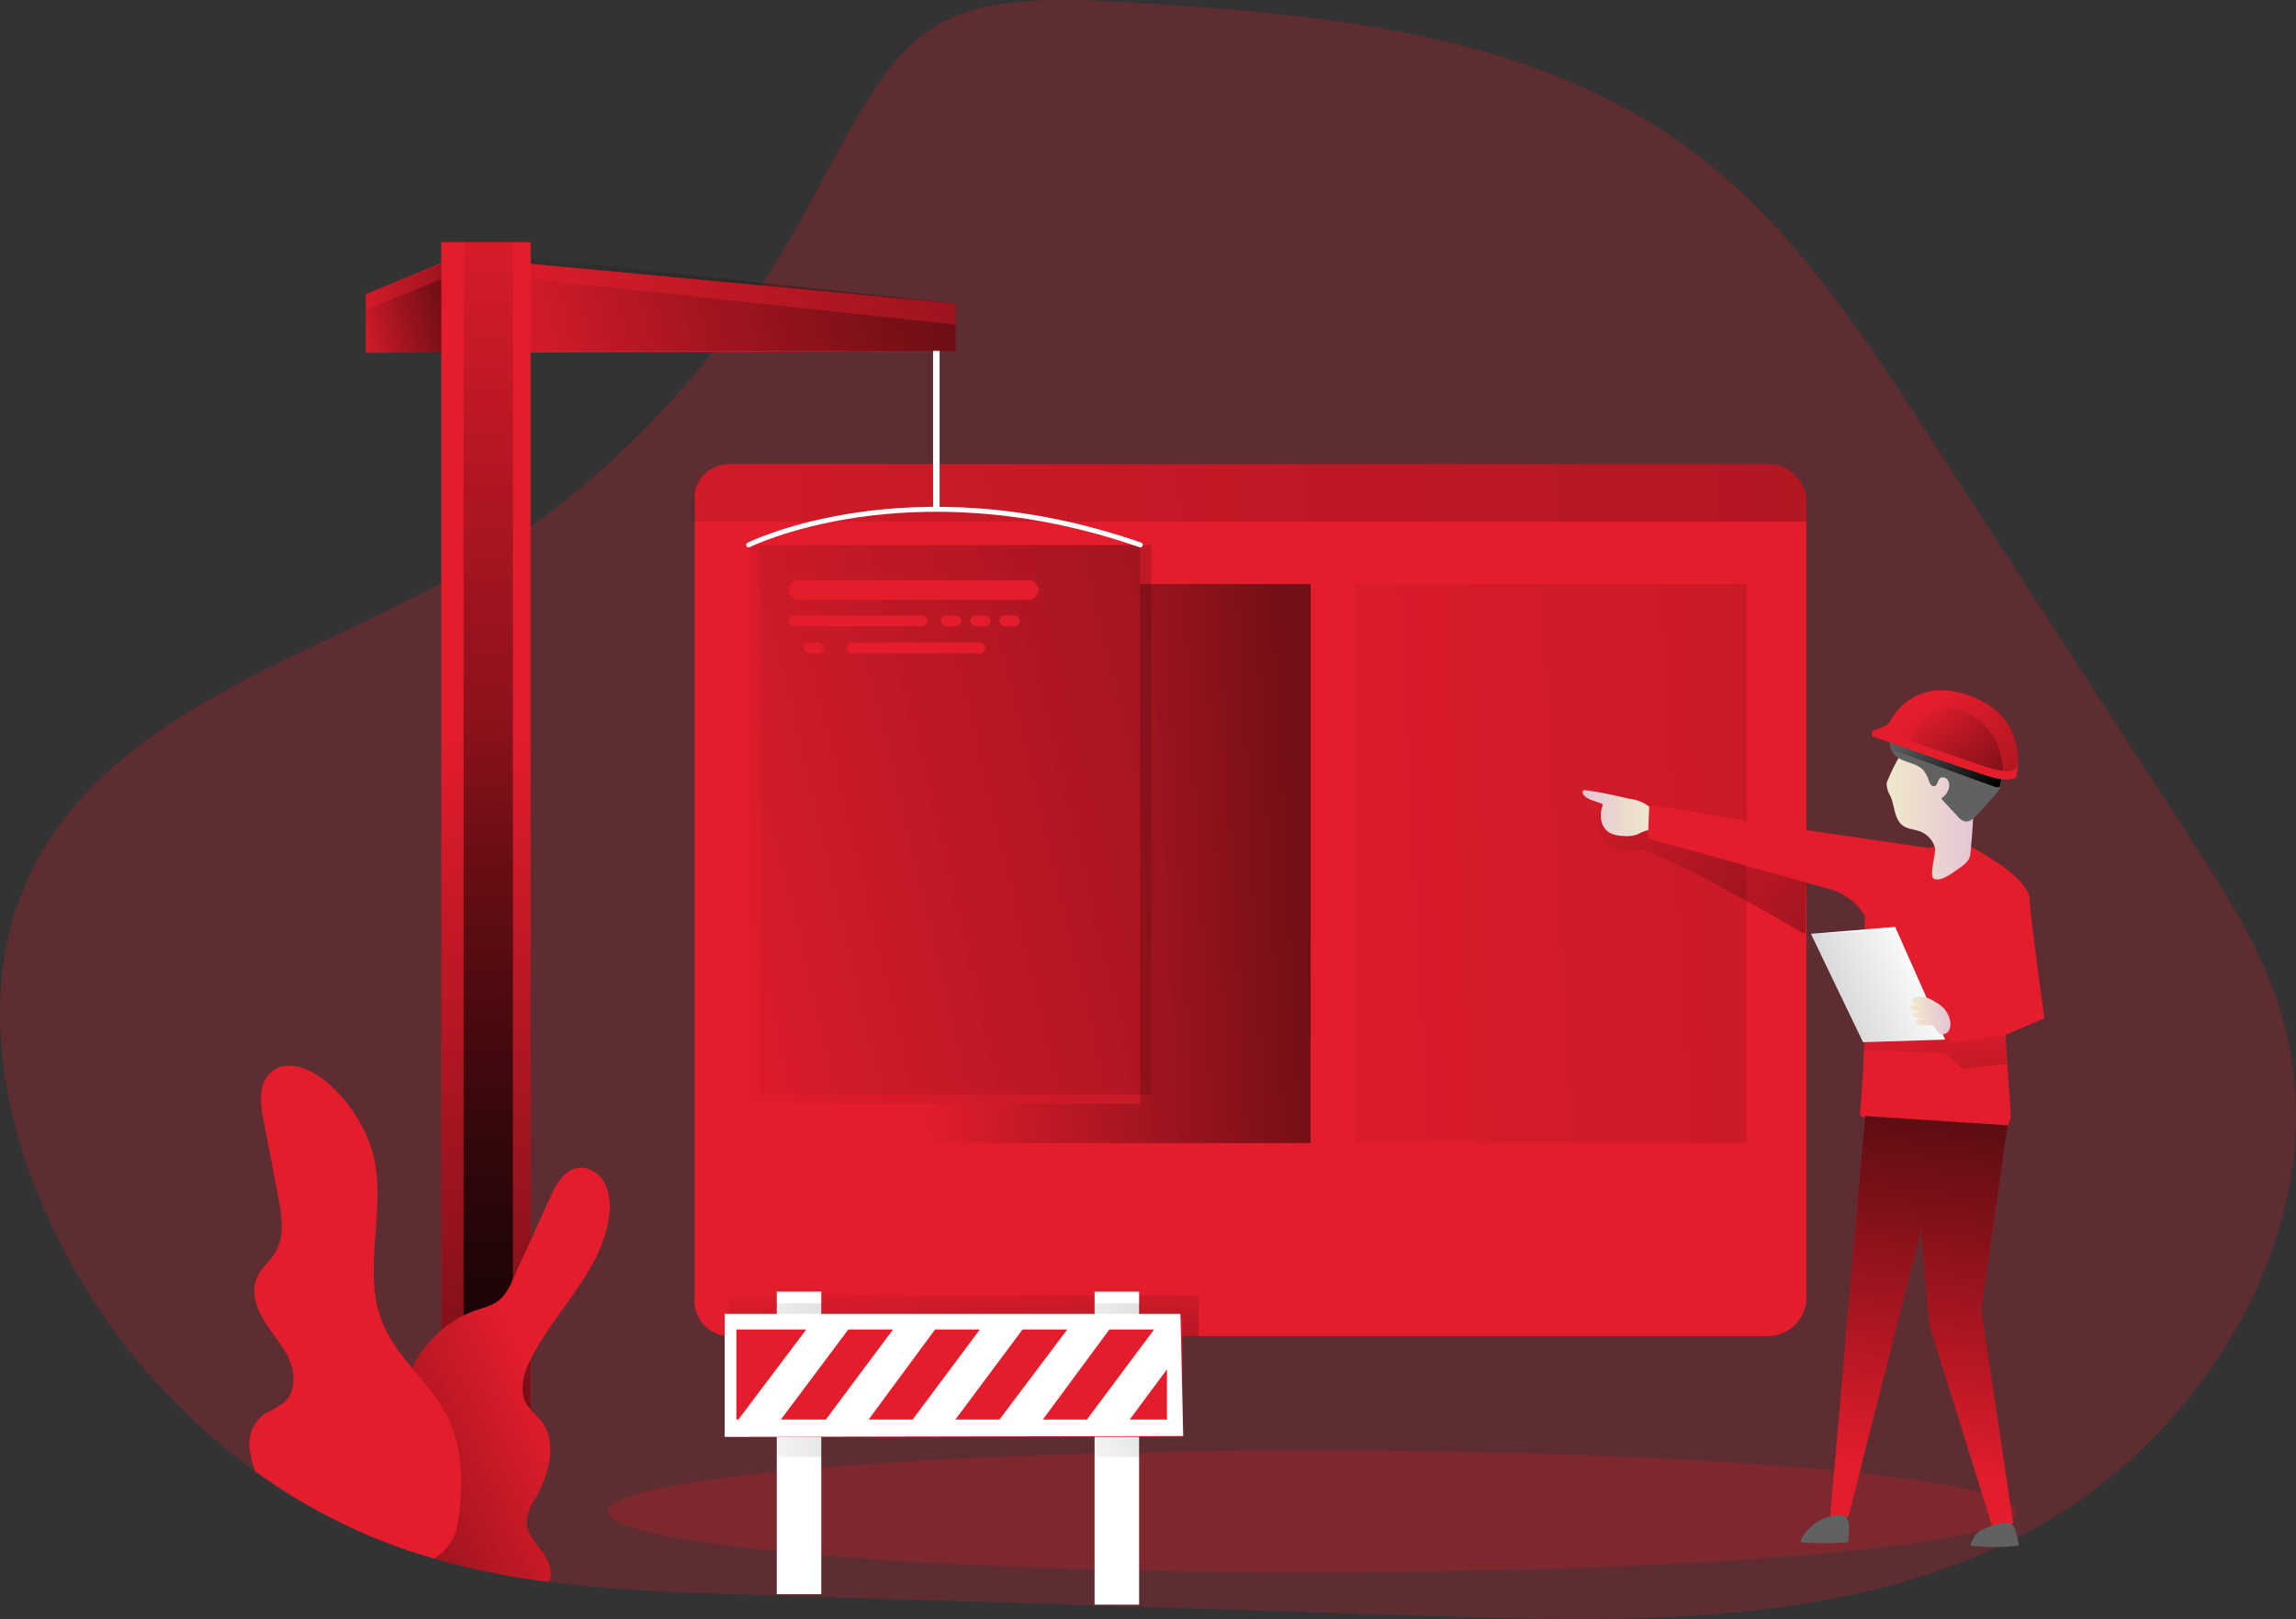
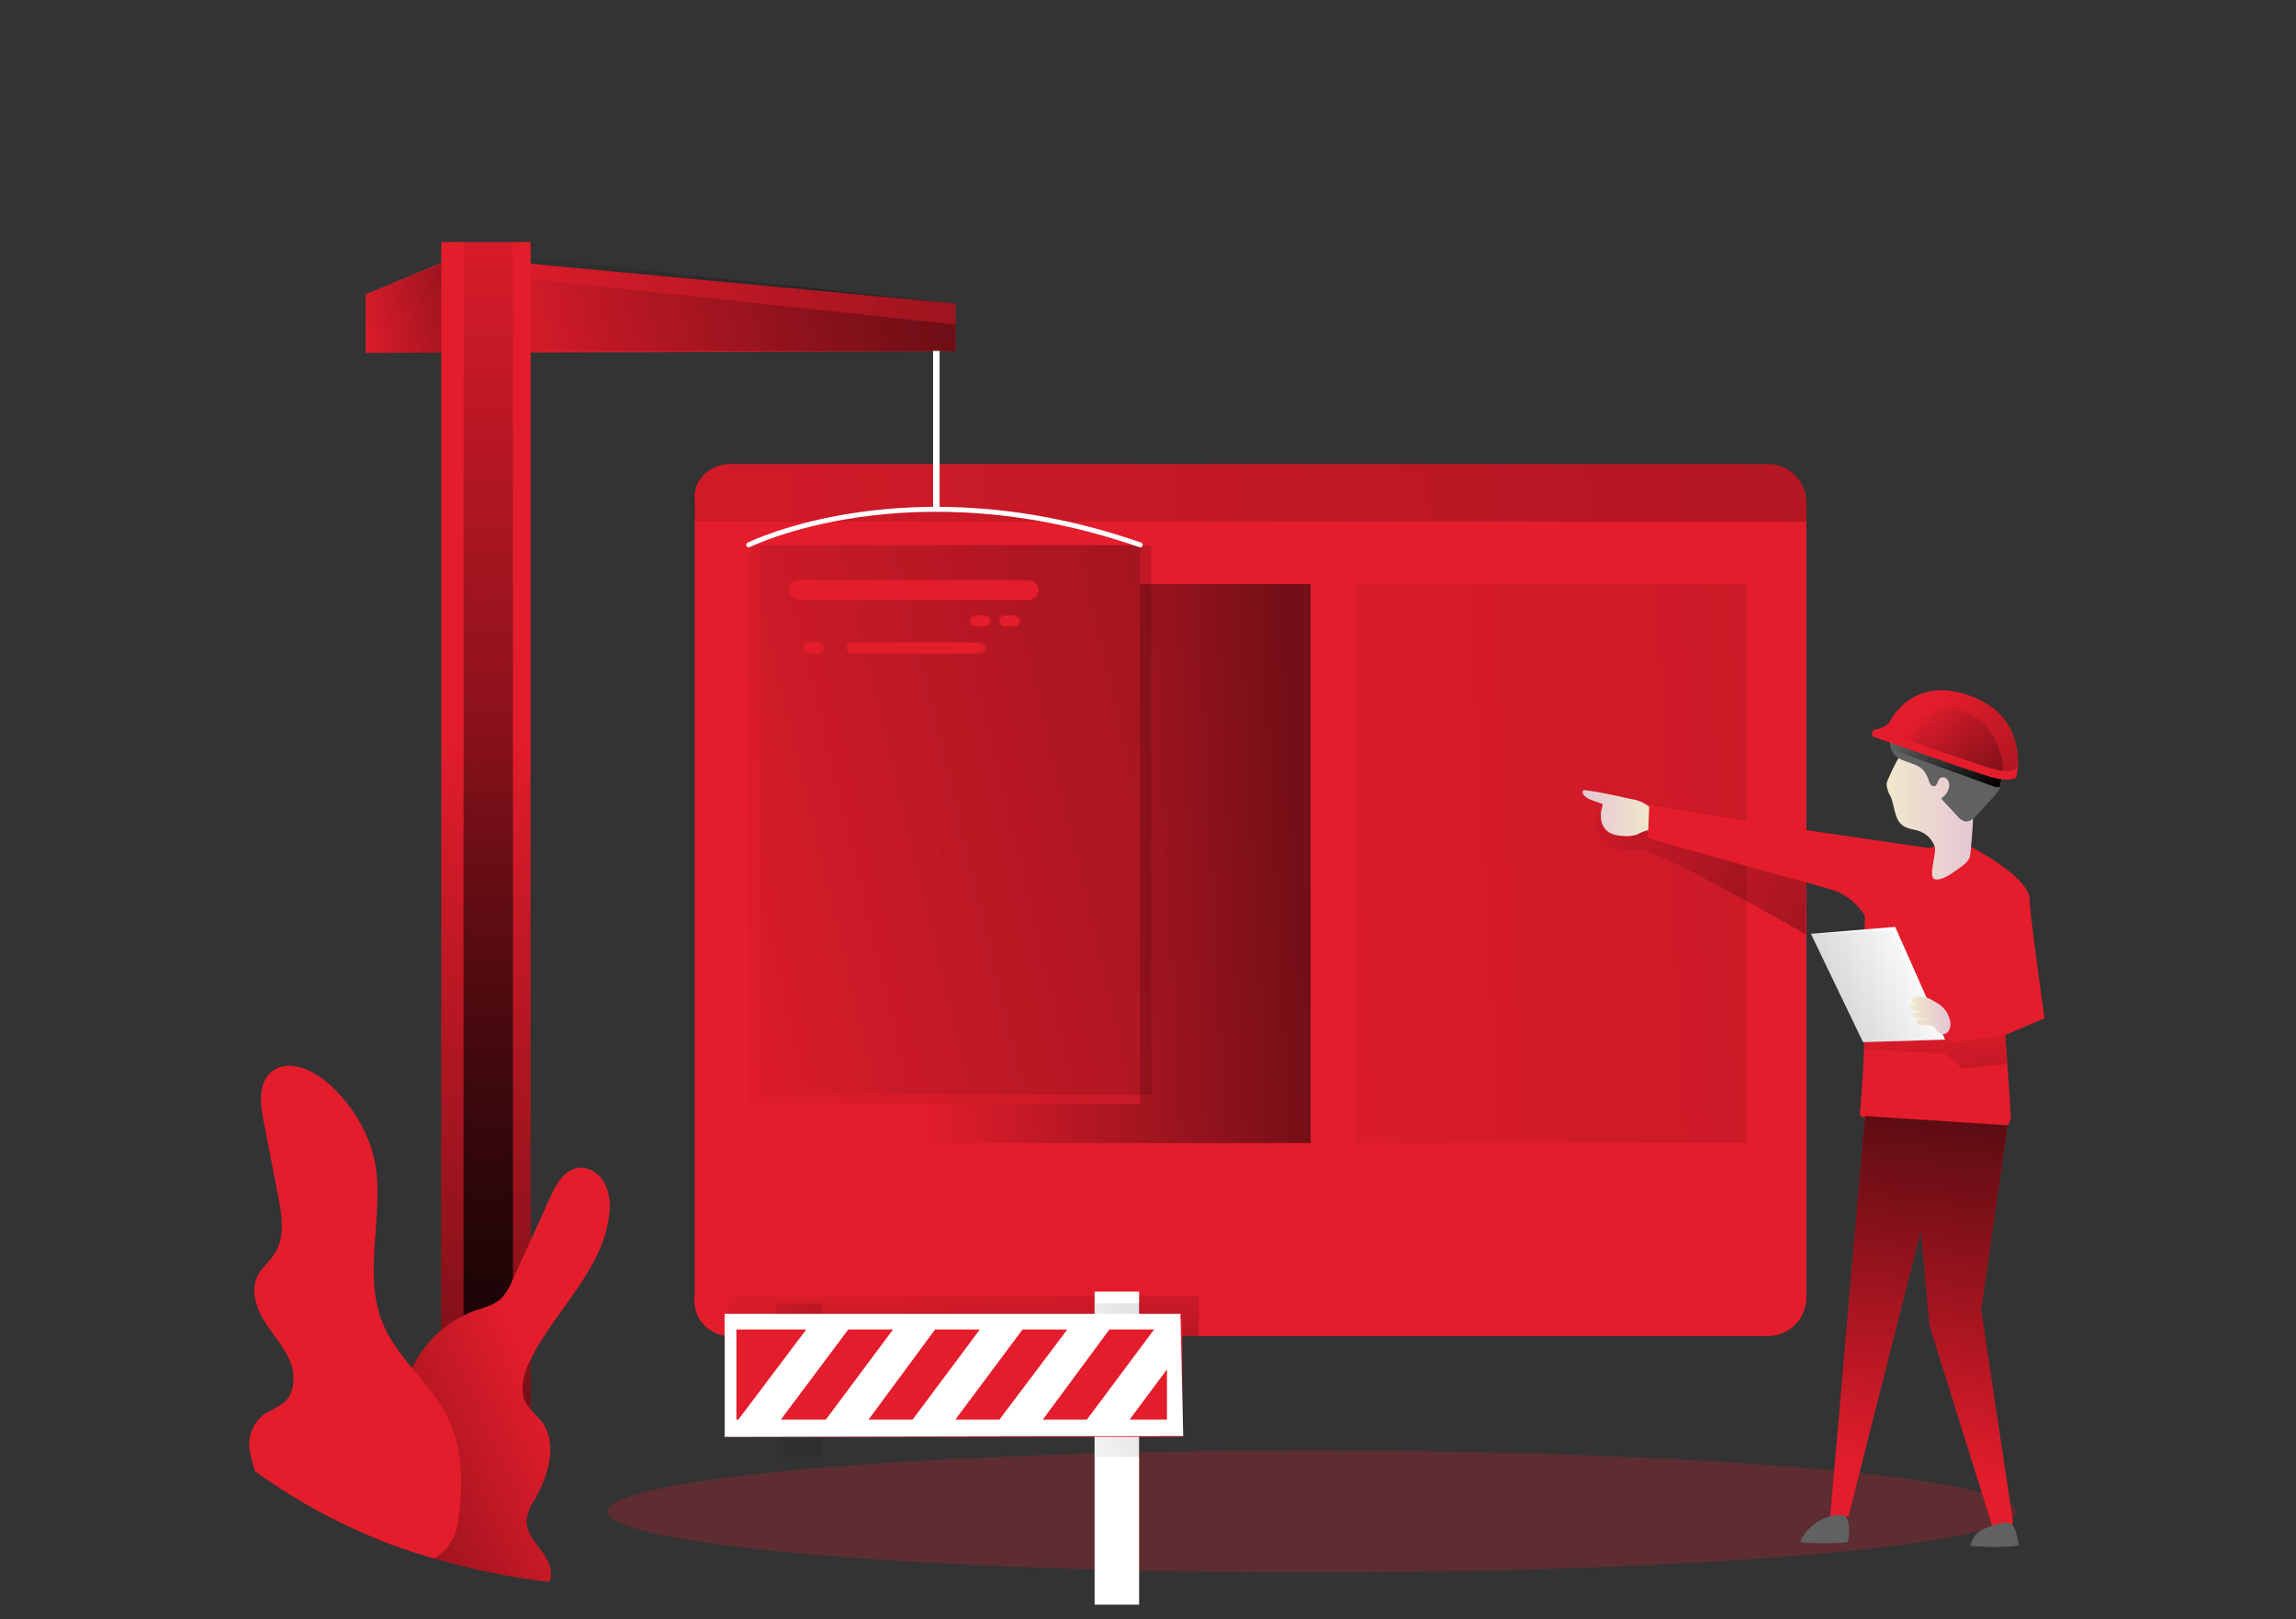
<svg xmlns="http://www.w3.org/2000/svg" xmlns:xlink="http://www.w3.org/1999/xlink" id="Layer_1" data-name="Layer 1" viewBox="0 0 510.15 359.76">
  <rect x="0" y="0" width="510.15" height="359.76" fill="#333333" stroke="none" />
  <defs>
    <linearGradient id="linear-gradient" x1="429.36" y1="225.03" x2="432.77" y2="273.94" gradientUnits="userSpaceOnUse">
      <stop offset="0" stop-color="#010101" stop-opacity="0" />
      <stop offset="0.95" stop-color="#010101" />
    </linearGradient>
    <linearGradient id="linear-gradient-2" x1="213.3" y1="280.85" x2="217.12" y2="335.08" xlink:href="#linear-gradient" />
    <linearGradient id="linear-gradient-3" x1="160.76" y1="309.98" x2="263.86" y2="289.64" gradientUnits="userSpaceOnUse">
      <stop offset="0" stop-color="#010101" stop-opacity="0" />
      <stop offset="0.35" stop-color="#010101" stop-opacity="0.35" />
      <stop offset="0.95" stop-color="#010101" />
    </linearGradient>
    <linearGradient id="linear-gradient-4" x1="231.52" y1="309.98" x2="334.62" y2="289.64" xlink:href="#linear-gradient-3" />
    <linearGradient id="linear-gradient-5" x1="241.94" y1="197.22" x2="952.31" y2="160.28" xlink:href="#linear-gradient" />
    <linearGradient id="linear-gradient-6" x1="201.21" y1="195.59" x2="294.38" y2="190.74" xlink:href="#linear-gradient" />
    <linearGradient id="linear-gradient-7" x1="140.18" y1="199.67" x2="562.54" y2="99.67" xlink:href="#linear-gradient" />
    <linearGradient id="linear-gradient-8" x1="142.97" y1="198.61" x2="563.47" y2="99.05" xlink:href="#linear-gradient" />
    <linearGradient id="linear-gradient-9" x1="360.86" y1="217.84" x2="515.31" y2="353.38" xlink:href="#linear-gradient" />
    <linearGradient id="linear-gradient-10" x1="353.28" y1="227.41" x2="368.97" y2="227.41" gradientUnits="userSpaceOnUse">
      <stop offset="0" stop-color="#e5c6d6" />
      <stop offset="0.42" stop-color="#ead4d0" />
      <stop offset="1" stop-color="#f0e9cb" />
    </linearGradient>
    <linearGradient id="linear-gradient-11" x1="6.56" y1="170.6" x2="1891.15" y2="72.59" xlink:href="#linear-gradient" />
    <linearGradient id="linear-gradient-12" x1="-597.66" y1="226.59" x2="-578.4" y2="226.59" gradientTransform="matrix(-1, 0, 0, 1, -157.58, 0)" xlink:href="#linear-gradient-10" />
    <linearGradient id="linear-gradient-13" x1="426.9" y1="207.42" x2="441.17" y2="225.32" xlink:href="#linear-gradient" />
    <linearGradient id="linear-gradient-14" x1="429.31" y1="203.21" x2="464.72" y2="247.62" xlink:href="#linear-gradient" />
    <linearGradient id="linear-gradient-15" x1="429.46" y1="203.41" x2="455.91" y2="236.58" xlink:href="#linear-gradient" />
    <linearGradient id="linear-gradient-16" x1="428.66" y1="214.36" x2="358.06" y2="244.79" xlink:href="#linear-gradient" />
    <linearGradient id="linear-gradient-17" x1="-592.58" y1="272.4" x2="-583.59" y2="272.4" gradientTransform="matrix(-1, 0, 0, 1, -157.58, 0)" xlink:href="#linear-gradient-10" />
    <linearGradient id="linear-gradient-18" x1="426.36" y1="328.05" x2="444.16" y2="190.58" xlink:href="#linear-gradient" />
    <linearGradient id="linear-gradient-19" x1="131.97" y1="78.14" x2="131.97" y2="78.14" xlink:href="#linear-gradient" />
    <linearGradient id="linear-gradient-20" x1="105.96" y1="81.66" x2="457.71" y2="-1.63" xlink:href="#linear-gradient" />
    <linearGradient id="linear-gradient-21" x1="106.62" y1="83.83" x2="454.37" y2="1.49" xlink:href="#linear-gradient" />
    <linearGradient id="linear-gradient-22" x1="107.9" y1="161.11" x2="108.73" y2="496.51" xlink:href="#linear-gradient" />
    <linearGradient id="linear-gradient-23" x1="108.1" y1="35.91" x2="108.93" y2="371.29" xlink:href="#linear-gradient" />
    <linearGradient id="linear-gradient-24" x1="77.22" y1="73.44" x2="155.26" y2="54.96" xlink:href="#linear-gradient" />
    <linearGradient id="linear-gradient-25" x1="77.71" y1="75.03" x2="152.81" y2="57.25" xlink:href="#linear-gradient" />
    <linearGradient id="linear-gradient-26" x1="122.05" y1="354.33" x2="61.88" y2="381.87" xlink:href="#linear-gradient" />
  </defs>
  <title>Under Constructions 2</title>
-   <path d="M451.19,387.71c-39.79,20.46-85.8,19.5-129.87,18.15l-153-4.79c-14.9-.45-29.92-.93-44.7-2.89A175,175,0,0,1,98.06,393c-3.22-.93-6.38-1.95-9.54-3.13-1.63-.6-3.22-1.23-4.82-1.92a128.91,128.91,0,0,1-25.37-14.3,142.44,142.44,0,0,1-47.4-59.5C2.05,293.26-2,268.7,5.72,247.27,20,207.6,65,195.26,100.26,175.91c33.23-18.24,61.1-47,80-81.56,21.82-39.88,23.92-50.12,71.36-47.17,44.84,2.77,92.49,6.6,128.69,35.19C401,98.65,416,121.68,430.67,144.25q28.62,44.06,57.24,88.15c8.25,12.7,16.62,25.68,20.86,40.45C521.77,318.18,491,367.24,451.19,387.71Z" transform="translate(-1.64 -46.71)" fill="#e41d2c" opacity="0.24" style="isolation:isolate" />
  <ellipse cx="291.51" cy="335.87" rx="156.49" ry="13.56" fill="#e41d2c" opacity="0.24" style="isolation:isolate" />
  <polygon points="81.24 65.4 101.41 57.07 212.32 67.47 212.32 78.02 81.24 78.41 81.24 65.4" fill="#e41d2c" />
  <rect x="98.05" y="53.8" width="19.85" height="275.75" fill="#e41d2c" />
  <path d="M439.55,234.86s12.84,6.63,13.05,11.6,3.31,26.5,3.31,26.5l-8.7,3.73,1.19,17.59a4.07,4.07,0,0,1-3.67,4.34c-8.15.8-30.07-2-29.84-4.49,2.8-30-1.34-52,4-55.12s12.59-4.11,12.59-4.11Z" transform="translate(-1.64 -46.71)" fill="#e41d2c" />
  <polygon points="445.57 229.98 433.59 231.58 432.04 229.56 413.95 231.58 414.18 233.29 432.19 234.06 436.08 237.48 445.86 236.39 445.57 229.98" opacity="0.5" fill="url(#linear-gradient)" />
  <path d="M403,158.39V335a8.59,8.59,0,0,1-8.6,8.6H164a7.88,7.88,0,0,1-8-9V158c-.62-4.35,3.22-8.19,8-8.19H394.37A8.59,8.59,0,0,1,403,158.39Z" transform="translate(-1.64 -46.71)" fill="#e41d2c" />
  <rect x="161.86" y="287.85" width="104.52" height="9.04" opacity="0.5" fill="url(#linear-gradient-2)" />
  <rect x="243.21" y="287.01" width="9.89" height="69.56" fill="#fff" />
-   <rect x="172.59" y="287.01" width="9.89" height="67.23" fill="#fff" />
  <polygon points="172.66 323.73 182.62 323.73 182.62 289.62 172.45 289.62 172.66 323.73" opacity="0.5" fill="url(#linear-gradient-3)" />
  <polygon points="243.42 323.73 253.38 323.73 253.38 289.62 243.21 289.62 243.42 323.73" opacity="0.5" fill="url(#linear-gradient-4)" />
  <rect x="301.14" y="129.77" width="86.96" height="124.22" opacity="0.5" fill="url(#linear-gradient-5)" />
  <polygon points="291.21 129.77 291.21 254.01 204.25 254.01 204.25 245.28 253.32 245.28 253.32 129.77 291.21 129.77" opacity="0.5" fill="url(#linear-gradient-6)" />
  <rect x="166.36" y="121.08" width="86.96" height="124.2" opacity="0.5" fill="url(#linear-gradient-7)" />
  <rect x="168.85" y="121.18" width="86.96" height="122.03" opacity="0.5" fill="url(#linear-gradient-8)" />
  <path d="M353.57,223.45s-1.57-.13-1.1.88,3.73,1.49,3.65,2c-1.4,8.77,6.21,10,9.47,9.16s37.19,18.82,37.19,18.82l.31-17.81Z" transform="translate(-1.64 -46.71)" fill="url(#linear-gradient-9)" />
  <path d="M363.86,224.23c-3.28-.74-6.57-1.49-9.9-1.91a.77.77,0,0,0-.45,0c-.38.19-.22.78.06,1.1,1,1.07,2.53,1.29,3.86,1.84a.46.46,0,0,1,.27.22.49.49,0,0,1,0,.29,6.47,6.47,0,0,0-.27,3.26,4.11,4.11,0,0,0,1.77,2.69,6.3,6.3,0,0,0,2.81.72,7.64,7.64,0,0,0,3.43-.31,12.77,12.77,0,0,1,2-.86c.44-.09.95-.09,1.22-.44a1.21,1.21,0,0,0,.21-.62c.18-1.3.28-3.24-.74-4.22A8.9,8.9,0,0,0,363.86,224.23Z" transform="translate(-1.64 -46.71)" fill="url(#linear-gradient-10)" />
  <path d="M403,158.39v4.24H155.37v-4.24a8.59,8.59,0,0,1,8.61-8.6H394.37A8.59,8.59,0,0,1,403,158.39Z" transform="translate(-1.64 -46.71)" fill="url(#linear-gradient-11)" />
  <path d="M421.21,219.76a3.83,3.83,0,0,0-.38,1.14,5.77,5.77,0,0,0,.87,2.75c.95,2.23.81,5.16,2.79,6.55,1.1.77,2.55.79,3.8,1.27a5.52,5.52,0,0,1,3.23,3.43c.44,1.4-1.46,6.61-.09,7.13s3.59-1,4.89-1.94c1.55-1.08,2.95-2,3.1-3.53.53-5.42,1.05-10.91.23-16.3a13.77,13.77,0,0,0-1.41-4.66,9,9,0,0,0-6.83-4.52C425.29,210.45,423.29,215.09,421.21,219.76Z" transform="translate(-1.64 -46.71)" fill="url(#linear-gradient-12)" />
  <path d="M421.73,210.92a3.76,3.76,0,0,0,.9,3.55c1.69,1.77,4.77,1.59,6.39,3.42a7.26,7.26,0,0,1,1.22,2.4c.2.55.57,1.2,1.15,1.12.79-.11.73-1.38,1.39-1.84a1.27,1.27,0,0,1,1.68.58c.74,1.26-.07,2.92-1.25,3.79-.09.06-.19.14-.18.25s.06.13.11.19l3.48,3.74a3.28,3.28,0,0,0,1.5,1.09c1.11.26,2.11-.66,2.88-1.5l3.43-3.77a9.26,9.26,0,0,0,1.53-2.06,8.86,8.86,0,0,0,.41-4.55,13.44,13.44,0,0,0-1-4.68,9.77,9.77,0,0,0-3.83-3.9c-4.69-2.85-10.45-3.29-15.93-3-1.39.08-.8,1.48-1.46,2.34C423.37,209.18,422.14,209.45,421.73,210.92Z" transform="translate(-1.64 -46.71)" fill="#606161" />
  <path d="M421.57,211.68a9.53,9.53,0,0,0,.31,1.47c.12.2,23.1,8.43,23.1,8.43s1,.27,1.08-.28.35-1.43.35-1.43Z" transform="translate(-1.64 -46.71)" fill="url(#linear-gradient-13)" />
  <path d="M450,215.48a15.49,15.49,0,0,1-.39,4s-1.33,1-5,.05-27-9.22-27-9.22-.35-1.42,1-1.55h0a5.62,5.62,0,0,0,2.87-1.54s4.89-10.81,18.17-5.78C448.28,204.67,449.92,211.25,450,215.48Z" transform="translate(-1.64 -46.71)" fill="#e41d2c" />
  <path d="M450,215.48a14,14,0,0,1-.35,2.08,4.45,4.45,0,0,1-2.91.44,10.92,10.92,0,0,1-2-.36c-2.21-.57-11.52-3.79-18.62-6.26-3.26-1.15-6-2.16-7.41-2.65a5.62,5.62,0,0,0,2.87-1.54s4.89-10.81,18.17-5.78C448.28,204.67,449.92,211.25,450,215.48Z" transform="translate(-1.64 -46.71)" opacity="0.5" fill="url(#linear-gradient-14)" />
  <path d="M446.74,218a10.92,10.92,0,0,1-2-.36c-2.21-.57-11.52-3.79-18.62-6.26a.67.67,0,0,0,.13-.18s3.58-10.81,13.15-5.78C444.89,208.33,446.47,213.85,446.74,218Z" transform="translate(-1.64 -46.71)" opacity="0.5" fill="url(#linear-gradient-15)" />
  <polygon points="421.09 205.96 402.38 207.51 413.95 231.58 432.19 231.01 421.09 205.96" fill="#fff" />
  <polygon points="420.6 206.68 402.38 207.51 413.95 231.58 432.19 231.01 420.6 206.68" opacity="0.5" fill="url(#linear-gradient-16)" />
  <path d="M427.46,268.31c-.41.06-.91.21-1,.62s.5.77,1,.9l1.81.5a4.7,4.7,0,0,0-2.59-.29c-.27,0-.59.16-.65.43s.43.65.84.72l2.38.43a3.5,3.5,0,0,0-2.36.29.58.58,0,0,0-.26.23c-.13.29.26.53.57.61a18.3,18.3,0,0,0,2.64.49l-1.67,0a.84.84,0,0,0-.58.15.6.6,0,0,0,.14.89,1.78,1.78,0,0,0,1,.22l1.4,0a2.47,2.47,0,0,1,.82.12c.78.33,1,1.4,1.76,1.79a1.58,1.58,0,0,0,1.92-.65,3.09,3.09,0,0,0,.31-2.16,5.83,5.83,0,0,0-2.81-3.95C430.48,268.63,429.51,268,427.46,268.31Z" transform="translate(-1.64 -46.71)" fill="url(#linear-gradient-17)" />
  <polygon points="446.09 250.06 440.19 291.05 447.33 338.57 442.67 339.19 428.7 294.47 426.83 273.35 410.69 337.01 406.65 337.01 414.39 247.99 446.09 250.06" fill="#e41d2c" />
  <polygon points="446.09 250.06 440.19 291.05 447.33 338.57 442.67 339.19 428.7 294.47 426.83 273.35 410.69 337.01 406.65 337.01 410.63 291.28 414.39 247.99 446.09 250.06" fill="url(#linear-gradient-18)" />
  <path d="M450.14,389.74c0,.12.06.26,0,.35a.42.42,0,0,1-.29.11,52.68,52.68,0,0,1-10.43,0,6.63,6.63,0,0,1,1.59-2.88,5.1,5.1,0,0,1,1.42-.85c1.38-.61,4.36-1.8,5.88-1.24C449.56,385.74,449.86,388.54,450.14,389.74Z" transform="translate(-1.64 -46.71)" fill="#606161" />
  <path d="M412.29,389.05a.43.43,0,0,1-.12.31.48.48,0,0,1-.31.1,67.23,67.23,0,0,1-9.73,0,.51.51,0,0,1-.3-.09c-.16-.15-.07-.41,0-.59a10.69,10.69,0,0,1,4.37-4.32c1.16-.59,4.2-1.67,5.43-.76S412.43,387.69,412.29,389.05Z" transform="translate(-1.64 -46.71)" fill="#606161" />
  <path d="M391.75,229.53l38.2,5.59L416.44,251h0a13.4,13.4,0,0,0-8.31-6.74L367.79,233l.31-7.45Z" transform="translate(-1.64 -46.71)" fill="#e41d2c" />
  <path d="M132,78.14" transform="translate(-1.64 -46.71)" fill="url(#linear-gradient-19)" />
  <rect x="207.32" y="77.87" width="1.45" height="35.77" fill="#fff" />
  <path d="M168,167.79s35.73-17.8,87,0" transform="translate(-1.64 -46.71)" fill="none" stroke="#fff" stroke-linecap="round" stroke-miterlimit="10" stroke-width="1.1" />
  <polygon points="212.32 67.47 212.32 78.02 117.91 78.02 117.91 57.28 212.32 67.47" fill="url(#linear-gradient-20)" />
  <polygon points="212.32 72.13 212.32 78.02 117.91 78.02 117.91 61.94 212.32 72.13" fill="url(#linear-gradient-21)" />
  <rect x="98.05" y="53.8" width="19.85" height="275.75" fill="url(#linear-gradient-22)" />
  <rect x="103" y="53.8" width="10.97" height="275.75" fill="url(#linear-gradient-23)" />
  <polygon points="98.05 58.6 98.05 78.41 81.24 78.41 81.24 65.4 98.05 58.6" fill="url(#linear-gradient-24)" />
-   <polygon points="98.05 62.02 98.05 78.41 81.24 78.41 81.24 68.81 98.05 62.02" fill="url(#linear-gradient-25)" />
  <rect x="175.26" y="128.94" width="55.49" height="4.35" rx="2.17" fill="#e41d2c" />
-   <rect x="175.26" y="136.77" width="30.82" height="2.42" rx="1.21" fill="#e41d2c" />
  <rect x="188.1" y="142.78" width="30.82" height="2.42" rx="1.21" fill="#e41d2c" />
-   <rect x="209.01" y="136.77" width="4.52" height="2.39" rx="1.19" fill="#e41d2c" />
  <rect x="215.53" y="136.77" width="4.52" height="2.39" rx="1.19" fill="#e41d2c" />
  <rect x="178.57" y="142.78" width="4.52" height="2.39" rx="1.19" fill="#e41d2c" />
  <rect x="222.05" y="136.77" width="4.52" height="2.39" rx="1.19" fill="#e41d2c" />
  <rect x="164.4" y="262.52" width="82.2" height="12.48" fill="#e41d2c" />
  <rect x="162.28" y="293.01" width="100.42" height="26.27" fill="#e41d2c" />
  <path d="M162.65,338.66V366l101.89-.2-.62-27.13Zm2.61,3.48h15.52l-15.07,20h-.45Zm24.86,0h9.94l-14.91,20h-10Zm19.28,0h9.95l-14.92,20h-9.79Zm19.44,0h9.94l-15.06,20h-9.8Zm19.29,0h9.94l-14.92,20h-9.79Zm12.8,20h-8.28L260.93,351Z" transform="translate(-1.64 -46.71)" fill="#fff" />
  <path d="M119.49,348.88c-1.53,3.13-2.62,7-.78,10a40.86,40.86,0,0,0,3,3.34c4,4.88,1.89,12.22-1.24,17.67a10.73,10.73,0,0,0-1.83,4.61c-.12,2.61,1.77,4.78,3.34,6.86s2.71,4.69,1.65,6.86a159.88,159.88,0,0,1-35.09-8.31c-1.63-.6-3.22-1.23-4.82-1.92-.33-3.64.82-7.44,2.29-10.87,1.63-3.76,4.13-7.67,4.76-11.8.57-3.76-.09-7.28,1.08-11.07A25.06,25.06,0,0,1,107,338c2.11-.73,4.42-1.24,6-2.77a12,12,0,0,0,2.47-4q4.24-9.21,8.42-18.48c1.3-2.83,3-6,6.11-6.5,2.38-.39,4.76,1.18,5.93,3.28a11.74,11.74,0,0,1,1.06,7.05C135.65,328.9,125,337.8,119.49,348.88Z" transform="translate(-1.64 -46.71)" fill="#e41d2c" />
  <path d="M119.49,348.88c-1.53,3.13-2.62,7-.78,10a40.86,40.86,0,0,0,3,3.34c4,4.88,1.89,12.22-1.24,17.67a10.73,10.73,0,0,0-1.83,4.61c-.12,2.61,1.77,4.78,3.34,6.86s2.71,4.69,1.65,6.86a159.88,159.88,0,0,1-35.09-8.31c-1.63-.6-3.22-1.23-4.82-1.92-.33-3.64.82-7.44,2.29-10.87,1.63-3.76,4.13-7.67,4.76-11.8.57-3.76-.09-7.28,1.08-11.07A25.06,25.06,0,0,1,107,338c2.11-.73,4.42-1.24,6-2.77a12,12,0,0,0,2.47-4q4.24-9.21,8.42-18.48c1.3-2.83,3-6,6.11-6.5,2.38-.39,4.76,1.18,5.93,3.28a11.74,11.74,0,0,1,1.06,7.05C135.65,328.9,125,337.8,119.49,348.88Z" transform="translate(-1.64 -46.71)" opacity="0.5" fill="url(#linear-gradient-26)" />
  <path d="M103.42,384.79A10.83,10.83,0,0,1,98.06,393c-3.22-.93-6.38-1.95-9.54-3.13-1.63-.6-3.22-1.23-4.82-1.92a128.91,128.91,0,0,1-25.37-14.3,31.7,31.7,0,0,1-1.2-4.69,8.28,8.28,0,0,1,3.64-8.28,30.41,30.41,0,0,0,3.85-2.2c2.68-2.2,2.71-6.38,1.36-9.54s-3.83-5.75-5.63-8.7-3-6.65-1.57-9.78c.94-2,2.83-3.46,4-5.39,2.22-3.61,1.5-8.24.69-12.4-1.08-5.65-2.17-11.28-3.28-16.94-.69-3.67-1.21-8,1.5-10.6,3.68-3.49,9.75-.69,13.4,2.8a33,33,0,0,1,9.3,14.69c3.43,12.31-2.56,26.16,2.25,38,3.22,8,10.78,13.46,14.54,21.19C104.59,368.87,104.53,377.14,103.42,384.79Z" transform="translate(-1.64 -46.71)" fill="#e41d2c" />
</svg>